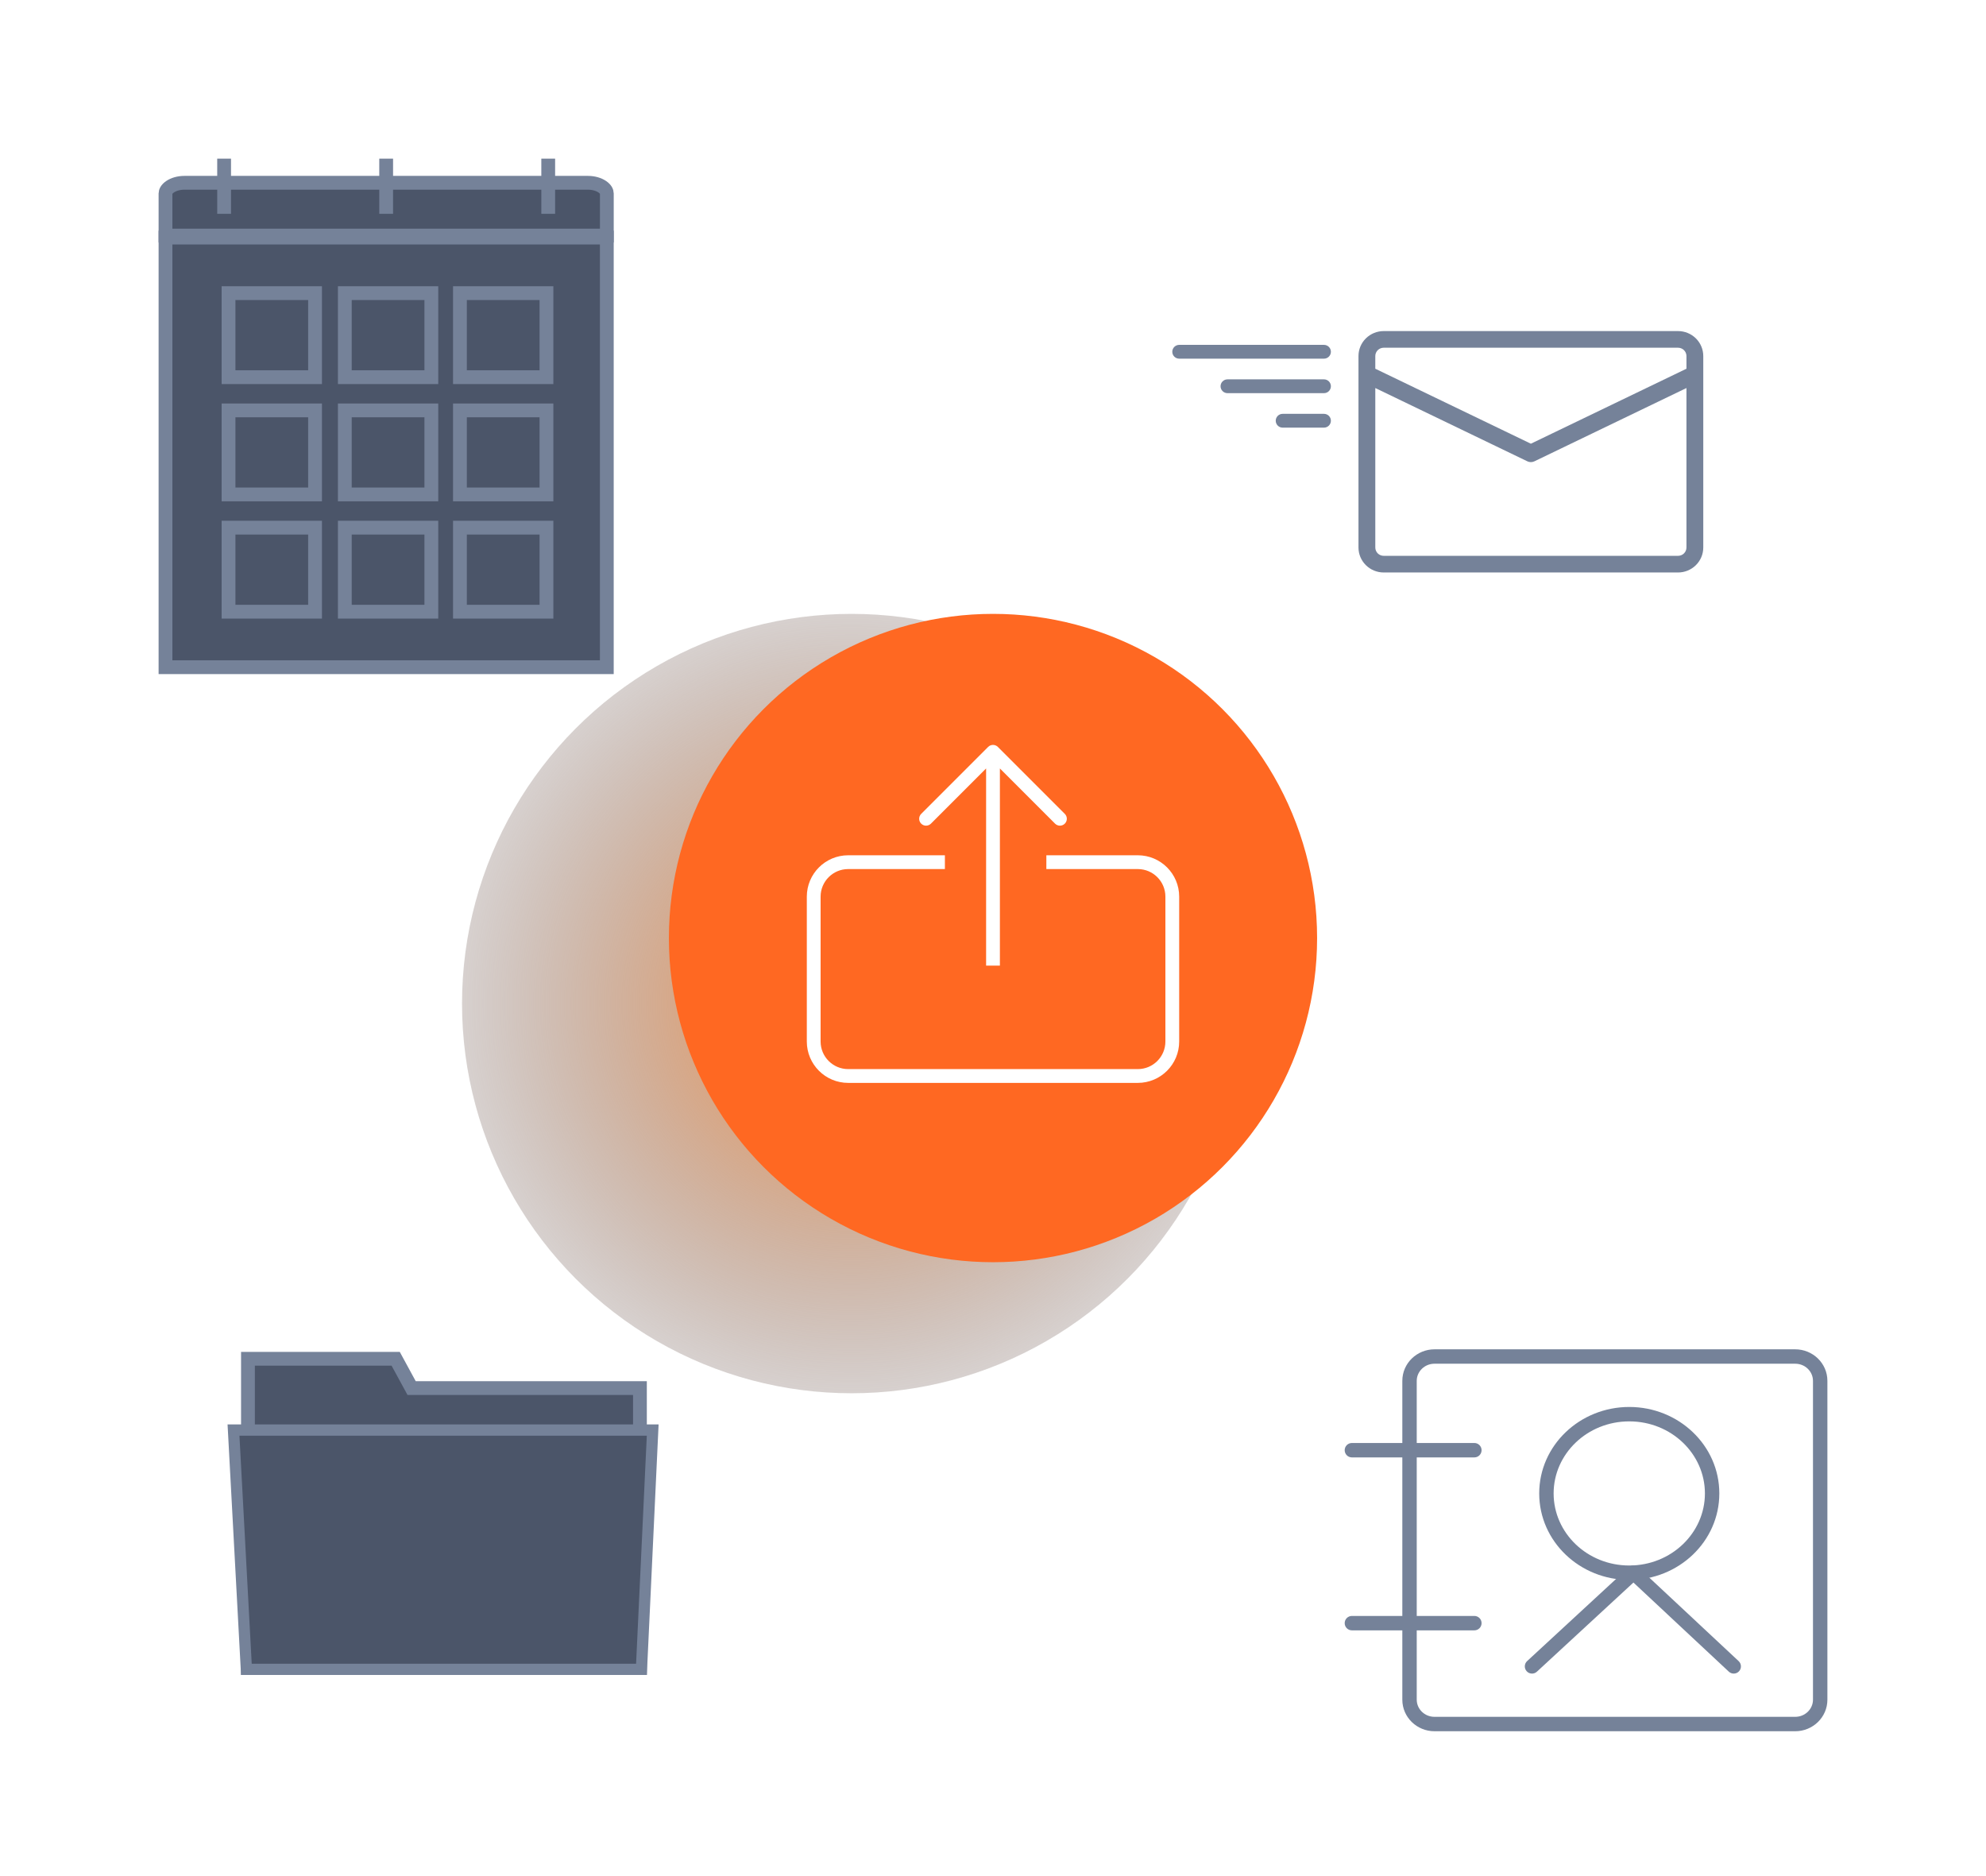
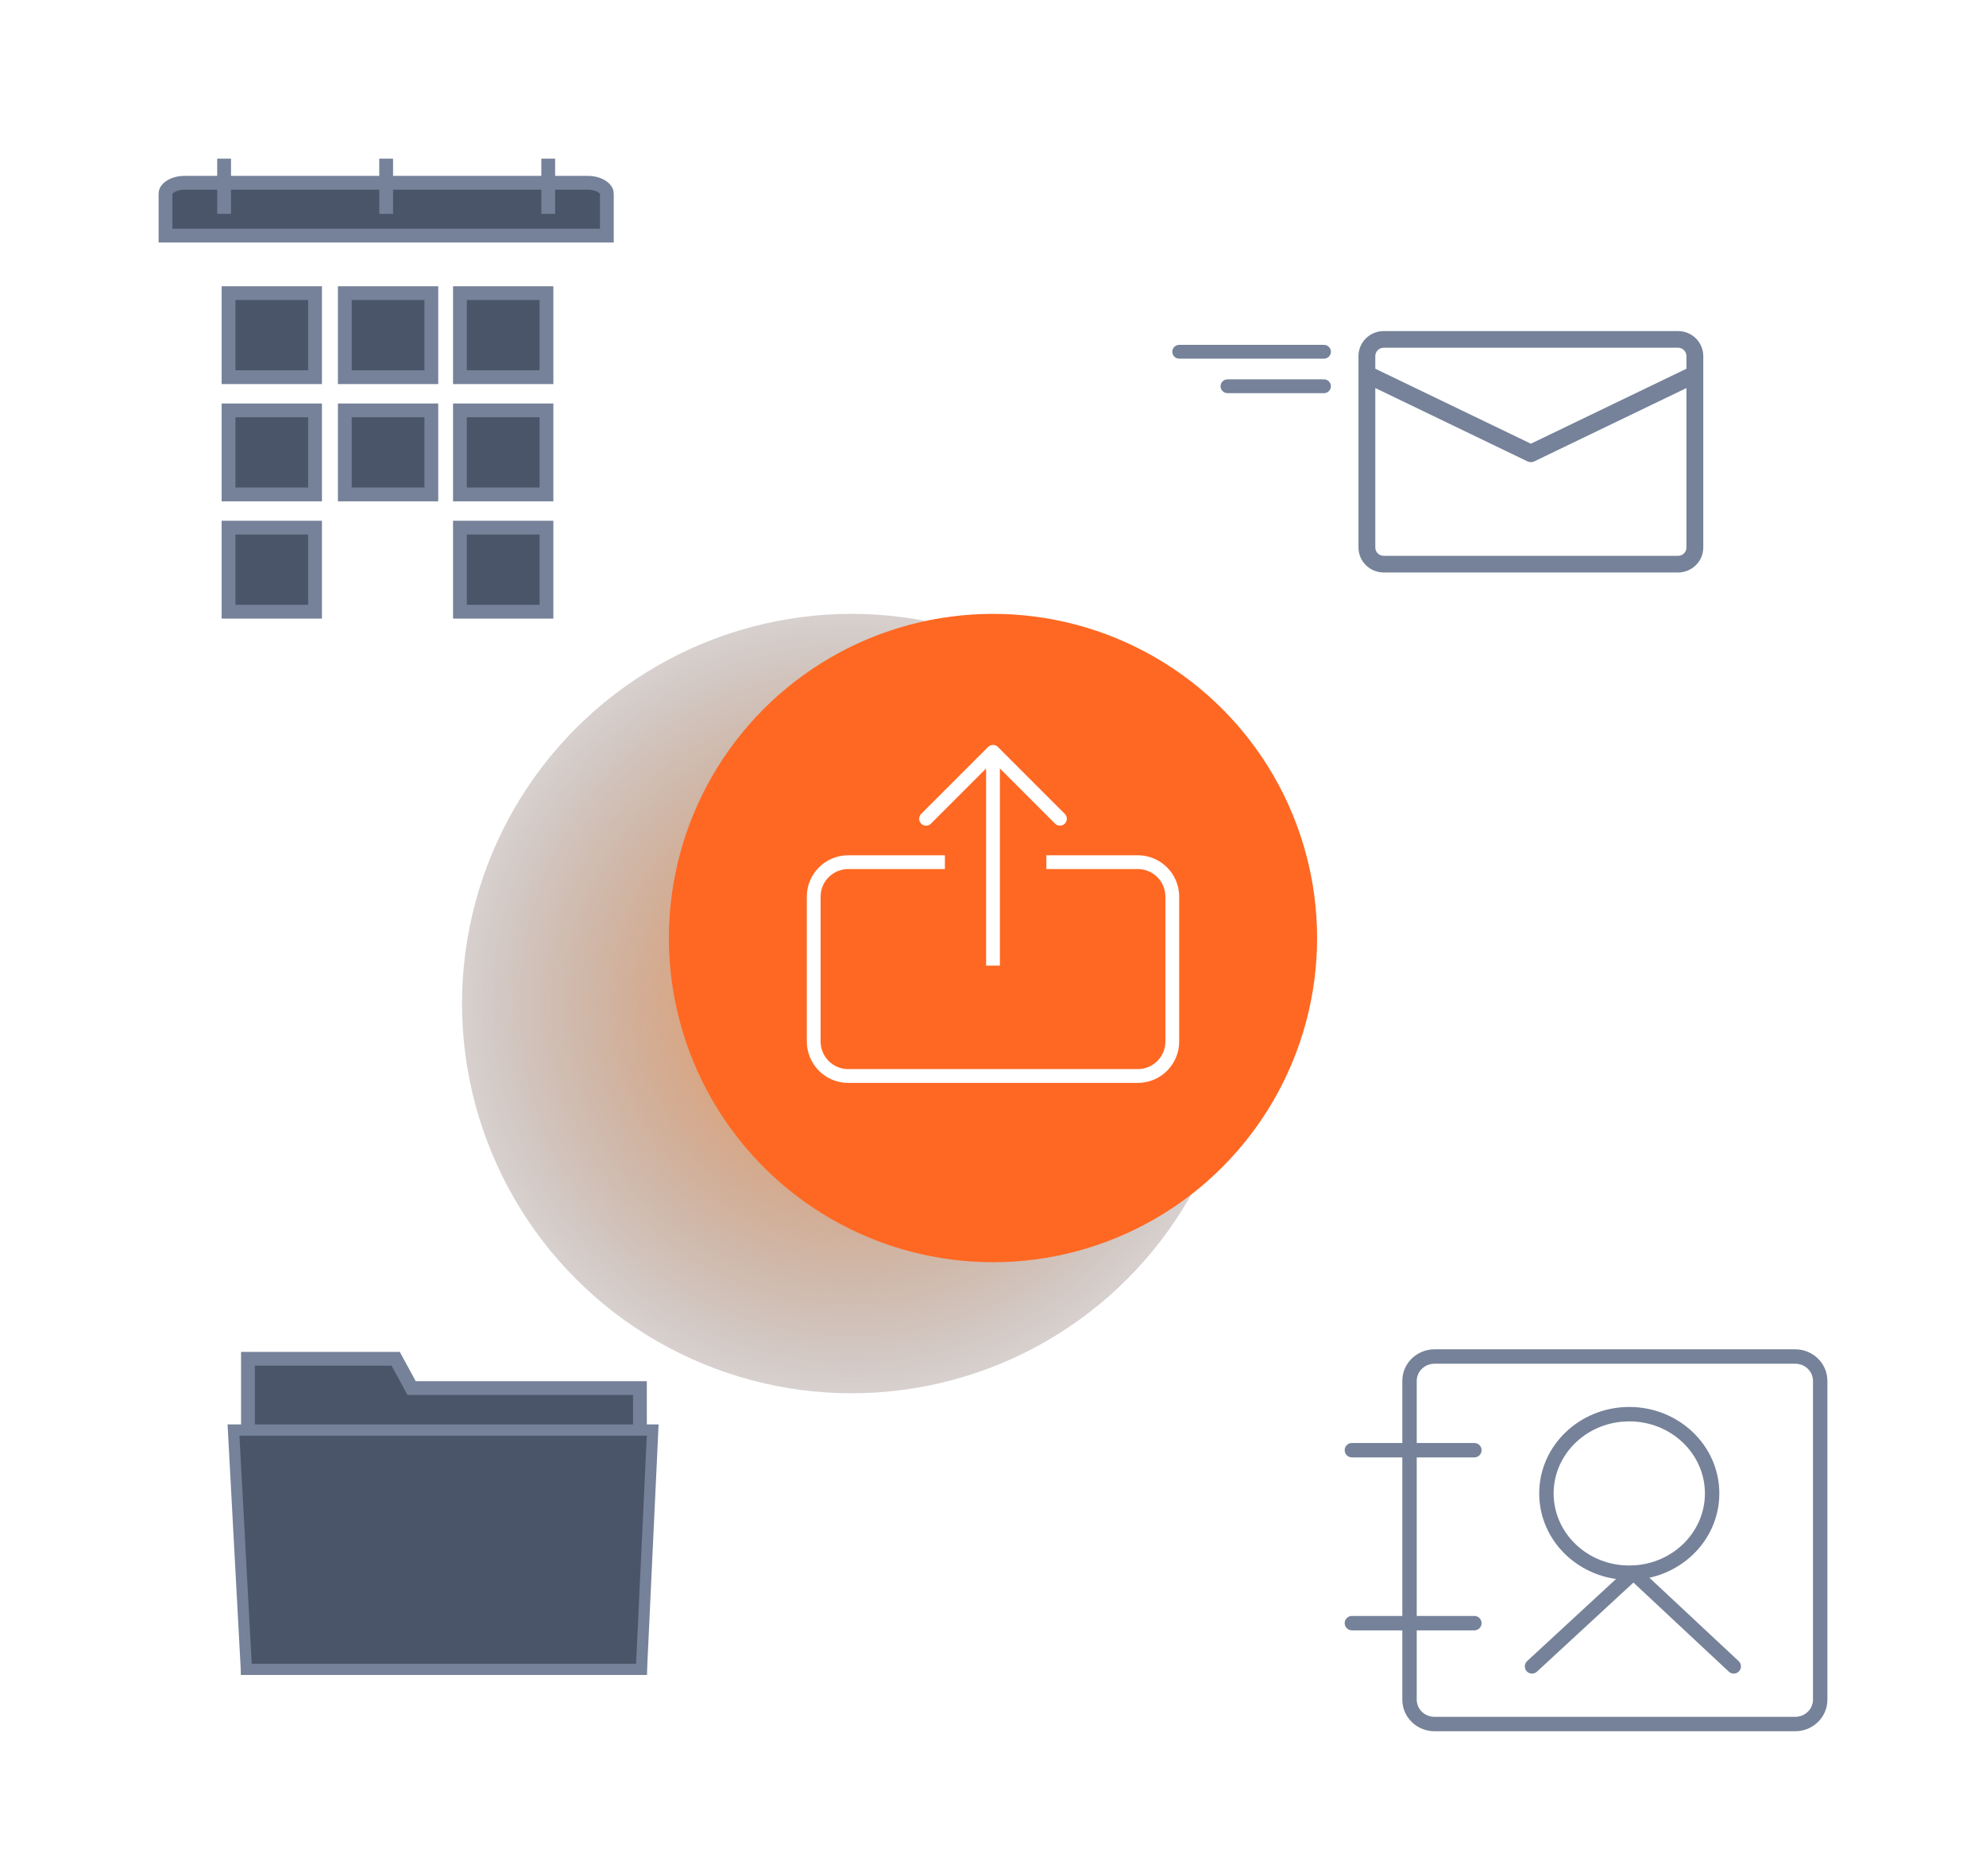
<svg xmlns="http://www.w3.org/2000/svg" width="288" height="272" viewBox="0 0 288 272" fill="none">
  <g clip-path="url(#clip0_3202_13842)">
    <g style="mix-blend-mode:lighten" filter="url(#filter0_f_3202_13842)">
      <circle cx="123.5" cy="145.5" r="56.5" fill="url(#paint0_radial_3202_13842)" />
    </g>
-     <path d="M24 96.732V34.441H87.997V96.732H24Z" fill="#4B5569" stroke="#758299" stroke-width="2" />
    <path d="M88 28.056V34.158H24V28.056C24 27.794 24.153 27.422 24.661 27.075C25.172 26.727 25.921 26.5 26.748 26.5H85.254C86.082 26.5 86.83 26.727 87.339 27.075C87.847 27.422 88 27.794 88 28.056Z" fill="#4B5569" stroke="#758299" stroke-width="2" />
    <path d="M66.698 54.685H79.246V42.5H66.698V54.685Z" fill="#4B5569" stroke="#758299" stroke-width="2" stroke-miterlimit="10" />
    <path d="M50.004 54.685H62.552V42.5H50.004V54.685Z" fill="#4B5569" stroke="#758299" stroke-width="2" stroke-miterlimit="10" />
    <path d="M33.14 54.685H45.688V42.5H33.14V54.685Z" fill="#4B5569" stroke="#758299" stroke-width="2" stroke-miterlimit="10" />
    <path d="M66.698 71.685H79.246V59.5H66.698V71.685Z" fill="#4B5569" stroke="#758299" stroke-width="2" stroke-miterlimit="10" />
    <path d="M66.698 88.685H79.246V76.5H66.698V88.685Z" fill="#4B5569" stroke="#758299" stroke-width="2" stroke-miterlimit="10" />
    <path d="M50.004 71.685H62.552V59.5H50.004V71.685Z" fill="#4B5569" stroke="#758299" stroke-width="2" stroke-miterlimit="10" />
-     <path d="M50.004 88.685H62.552V76.5H50.004V88.685Z" fill="#4B5569" stroke="#758299" stroke-width="2" stroke-miterlimit="10" />
    <path d="M33.14 71.685H45.688V59.5H33.14V71.685Z" fill="#4B5569" stroke="#758299" stroke-width="2" stroke-miterlimit="10" />
    <path d="M33.14 88.685H45.688V76.5H33.14V88.685Z" fill="#4B5569" stroke="#758299" stroke-width="2" stroke-miterlimit="10" />
    <path fill-rule="evenodd" clip-rule="evenodd" d="M33.5 23V31H31.5V23H33.5Z" fill="#758299" />
    <path fill-rule="evenodd" clip-rule="evenodd" d="M57 23V31H55V23H57Z" fill="#758299" />
    <path fill-rule="evenodd" clip-rule="evenodd" d="M80.5 23V31H78.5V23H80.5Z" fill="#758299" />
    <circle cx="144" cy="136" r="47" fill="#FF6822" />
    <path d="M137.024 125H123C120.239 125 118 127.239 118 130V151C118 153.761 120.239 156 123 156H165C167.761 156 170 153.761 170 151V130C170 127.239 167.761 125 165 125H151.737" stroke="white" stroke-width="2" />
    <path fill-rule="evenodd" clip-rule="evenodd" d="M133.586 118L143.293 108.293C143.683 107.902 144.317 107.902 144.707 108.293L154.414 118C154.805 118.39 154.805 119.024 154.414 119.414C154.024 119.805 153.39 119.805 153 119.414L145 111.414L145 140L143 140L143 111.414L135 119.414C134.609 119.805 133.976 119.805 133.586 119.414C133.195 119.024 133.195 118.39 133.586 118Z" fill="white" />
    <path fill-rule="evenodd" clip-rule="evenodd" d="M208.026 197.716C206.576 197.716 205.448 198.855 205.448 200.202V246.425C205.448 247.772 206.576 248.91 208.026 248.91H260.332C261.782 248.91 262.91 247.772 262.91 246.425V200.202C262.91 198.855 261.782 197.716 260.332 197.716H208.026ZM203.358 200.202C203.358 197.65 205.474 195.627 208.026 195.627H260.332C262.884 195.627 265 197.65 265 200.202V246.425C265 248.977 262.884 251 260.332 251H208.026C205.474 251 203.358 248.977 203.358 246.425V200.202Z" fill="#758299" />
    <path fill-rule="evenodd" clip-rule="evenodd" d="M195 210.254C195 209.677 195.468 209.209 196.045 209.209H213.806C214.383 209.209 214.851 209.677 214.851 210.254C214.851 210.831 214.383 211.298 213.806 211.298H196.045C195.468 211.298 195 210.831 195 210.254ZM195 235.328C195 234.751 195.468 234.283 196.045 234.283H213.806C214.383 234.283 214.851 234.751 214.851 235.328C214.851 235.905 214.383 236.373 213.806 236.373H196.045C195.468 236.373 195 235.905 195 235.328Z" fill="#758299" />
    <path fill-rule="evenodd" clip-rule="evenodd" d="M236.269 206.075C230.166 206.075 225.299 210.795 225.299 216.522C225.299 222.249 230.166 226.97 236.269 226.97C242.372 226.97 247.239 222.249 247.239 216.522C247.239 210.795 242.372 206.075 236.269 206.075ZM223.209 216.522C223.209 209.555 229.1 203.985 236.269 203.985C243.437 203.985 249.328 209.555 249.328 216.522C249.328 223.49 243.437 229.06 236.269 229.06C229.1 229.06 223.209 223.49 223.209 216.522Z" fill="#758299" />
    <path fill-rule="evenodd" clip-rule="evenodd" d="M236.167 227.247C236.569 226.876 237.189 226.878 237.589 227.251L252.131 240.833C252.553 241.227 252.575 241.888 252.181 242.31C251.788 242.732 251.126 242.754 250.705 242.36L236.872 229.441L222.873 242.365C222.449 242.756 221.788 242.73 221.397 242.306C221.005 241.882 221.031 241.221 221.455 240.829L236.167 227.247Z" fill="#758299" />
    <path fill-rule="evenodd" clip-rule="evenodd" d="M198.072 49.06C198.758 48.382 199.688 48 200.659 48H243.341C244.312 48 245.242 48.382 245.928 49.06C246.615 49.739 247 50.66 247 51.621V79.379C247 80.34 246.615 81.26 245.928 81.939C245.242 82.618 244.312 83 243.341 83H200.659C199.688 83 198.758 82.618 198.072 81.939C197.385 81.26 197 80.34 197 79.379V51.621C197 50.66 197.385 49.739 198.072 49.06ZM244.561 51.621V53.459L222 64.33L199.439 53.459V51.621C199.439 51.301 199.568 50.994 199.796 50.767C200.025 50.541 200.335 50.414 200.659 50.414H243.341C243.665 50.414 243.975 50.541 244.204 50.767C244.432 50.994 244.561 51.301 244.561 51.621ZM199.439 79.379V56.258L221.488 66.883C221.813 67.039 222.187 67.039 222.512 66.883L244.561 56.258V79.379C244.561 79.699 244.432 80.006 244.204 80.233C243.975 80.459 243.665 80.586 243.341 80.586H200.659C200.335 80.586 200.025 80.459 199.796 80.233C199.568 80.006 199.439 79.699 199.439 79.379Z" fill="#758299" />
    <path d="M171 50C170.448 50 170 50.448 170 51C170 51.552 170.448 52 171 52H192C192.552 52 193 51.552 193 51C193 50.448 192.552 50 192 50H171Z" fill="#758299" />
    <path d="M177 56C177 55.448 177.448 55 178 55H192C192.552 55 193 55.448 193 56C193 56.552 192.552 57 192 57H178C177.448 57 177 56.552 177 56Z" fill="#758299" />
-     <path d="M186 60C185.448 60 185 60.448 185 61C185 61.552 185.448 62 186 62H192C192.552 62 193 61.552 193 61C193 60.448 192.552 60 192 60H186Z" fill="#758299" />
    <path d="M59.405 200.723L59.689 201.245H60.283H92.8V241.844H35.957V200.245V197H57.38L59.405 200.723Z" fill="#4B5569" stroke="#758299" stroke-width="2" />
    <path d="M35.73 242.027L33.861 207.335H94.651L93.021 242.027H35.73Z" fill="#4B5569" stroke="#758299" stroke-width="1.632" />
  </g>
  <defs>
    <filter id="filter0_f_3202_13842" x="-3" y="19" width="253" height="253" filterUnits="userSpaceOnUse" color-interpolation-filters="sRGB">
      <feFlood flood-opacity="0" result="BackgroundImageFix" />
      <feBlend mode="normal" in="SourceGraphic" in2="BackgroundImageFix" result="shape" />
      <feGaussianBlur stdDeviation="35" result="effect1_foregroundBlur_3202_13842" />
    </filter>
    <radialGradient id="paint0_radial_3202_13842" cx="0" cy="0" r="1" gradientUnits="userSpaceOnUse" gradientTransform="translate(123.5 145.5) rotate(83.987) scale(78.347)">
      <stop stop-color="#FF9649" />
      <stop offset="1" stop-color="#4A5569" stop-opacity="0.04" />
    </radialGradient>
    <clipPath id="clip0_3202_13842">
      <rect width="288" height="272" fill="white" />
    </clipPath>
  </defs>
</svg>